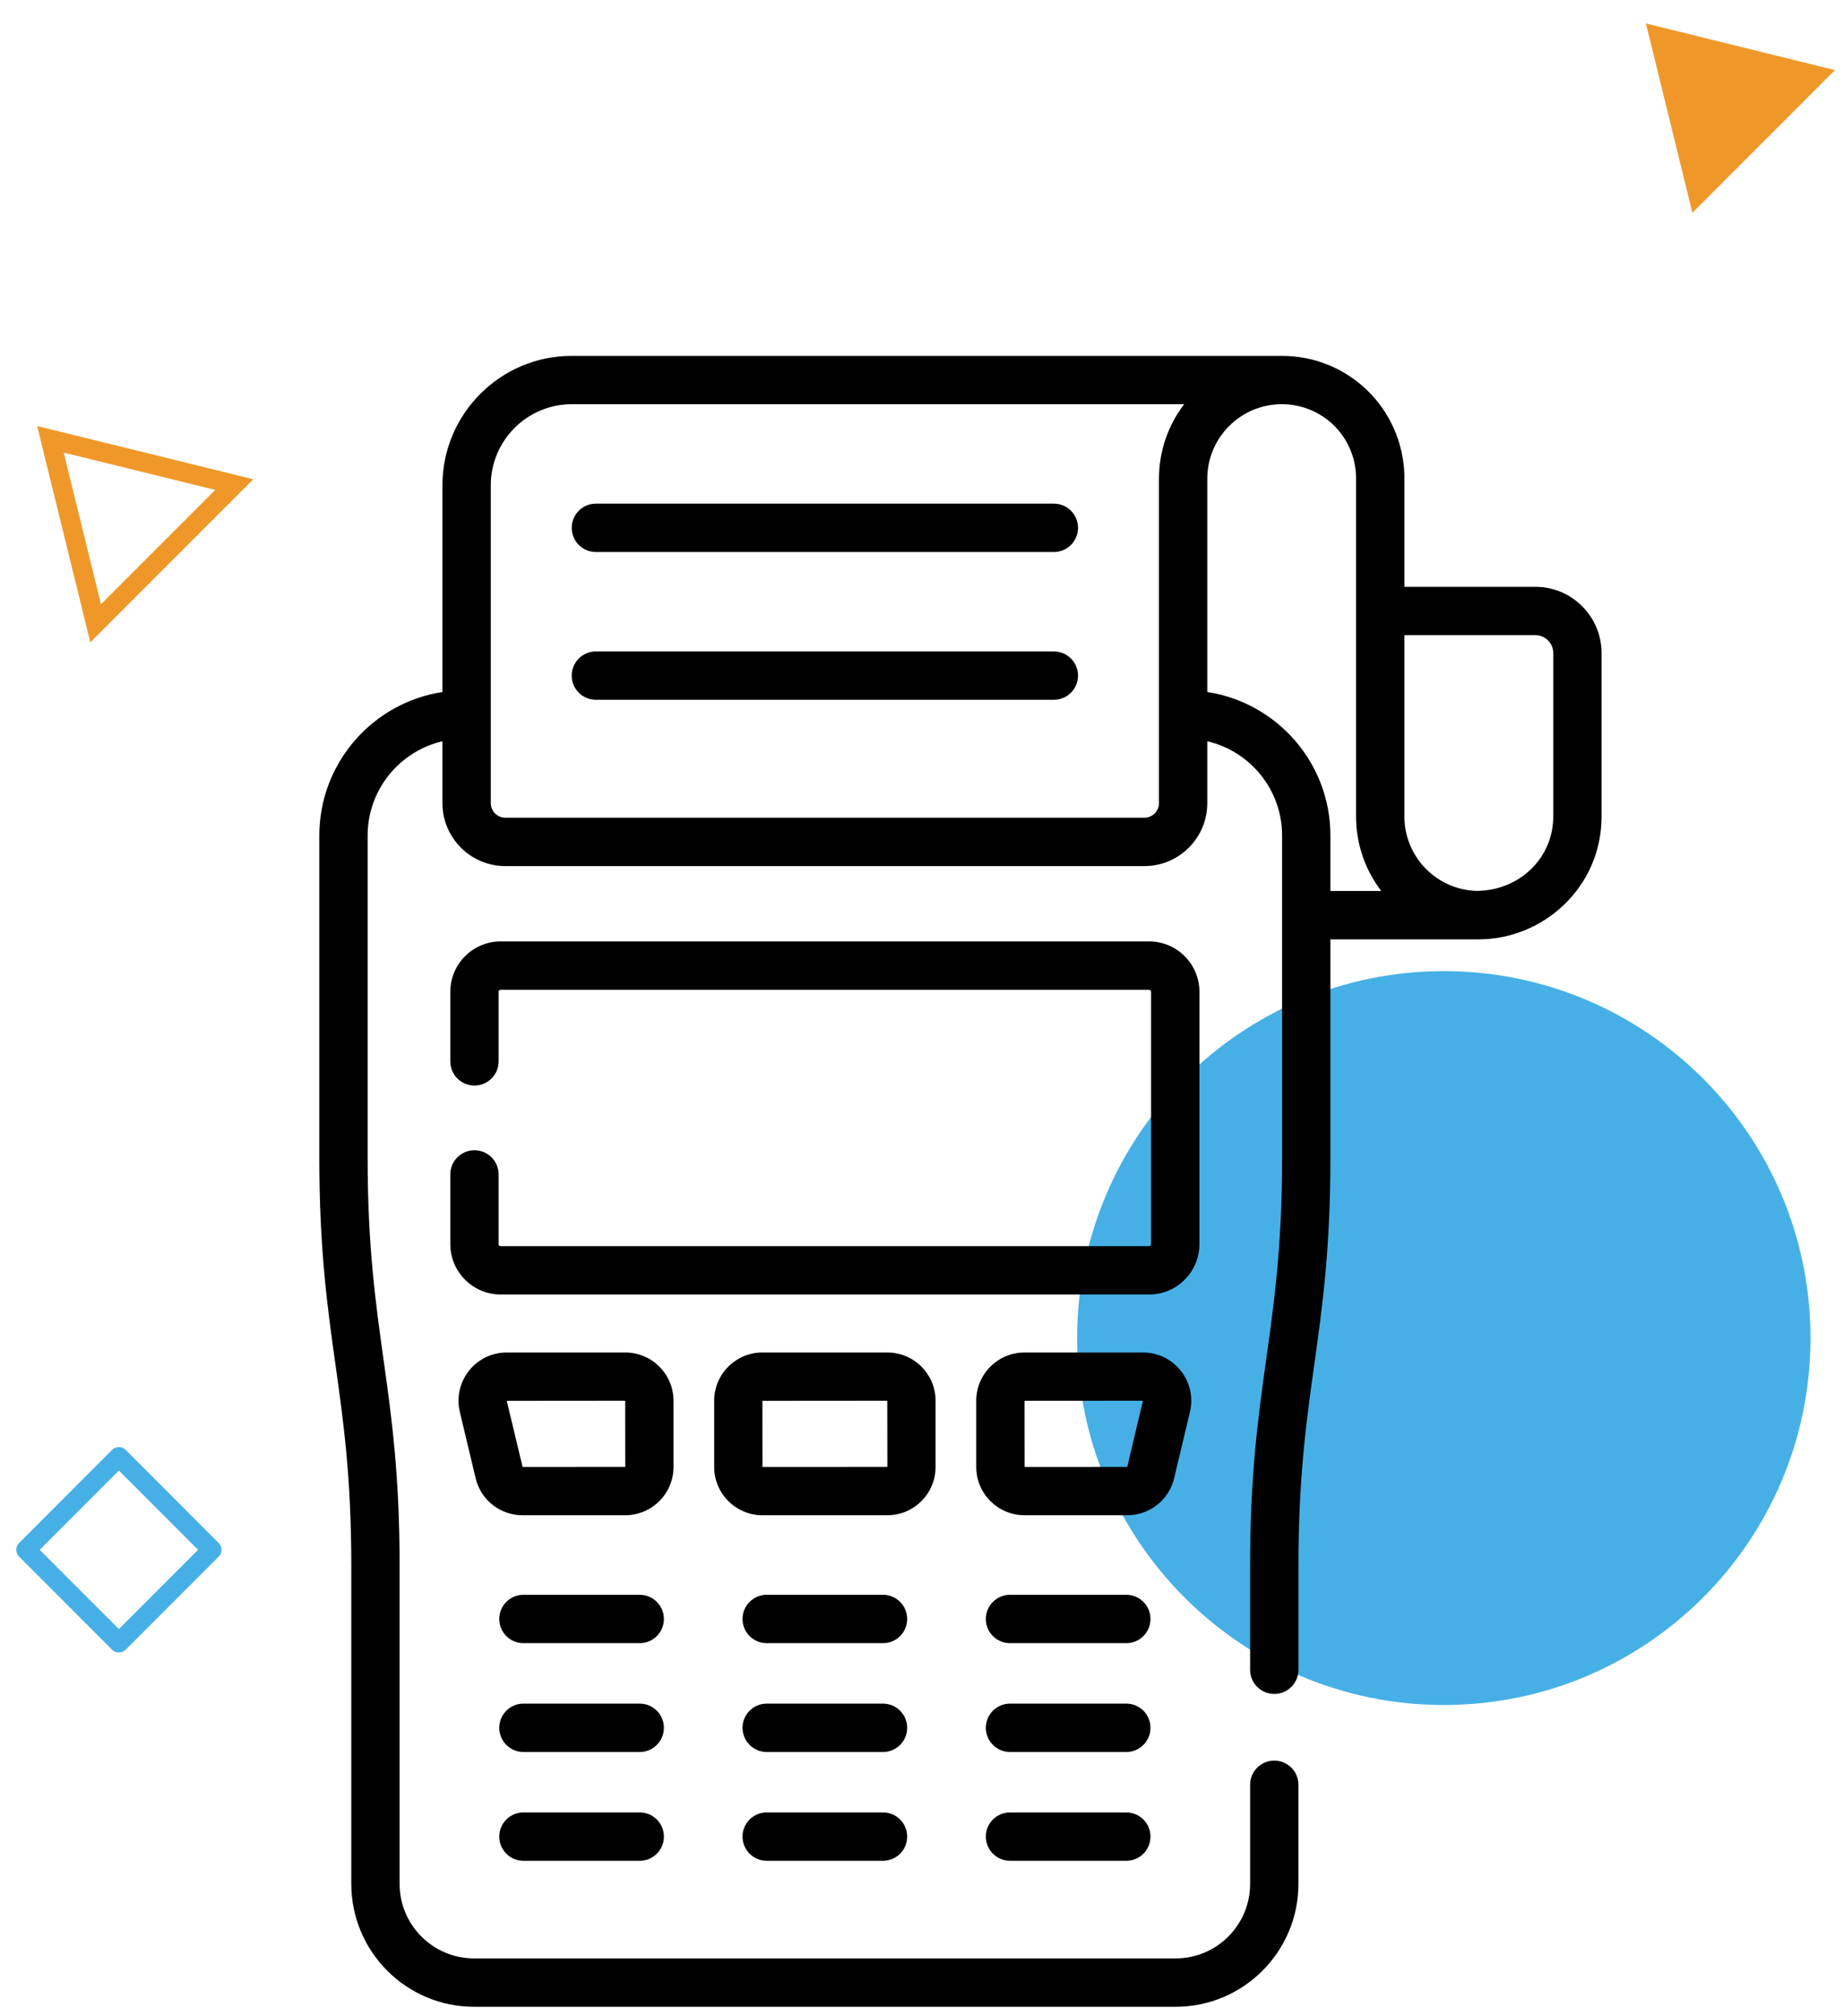
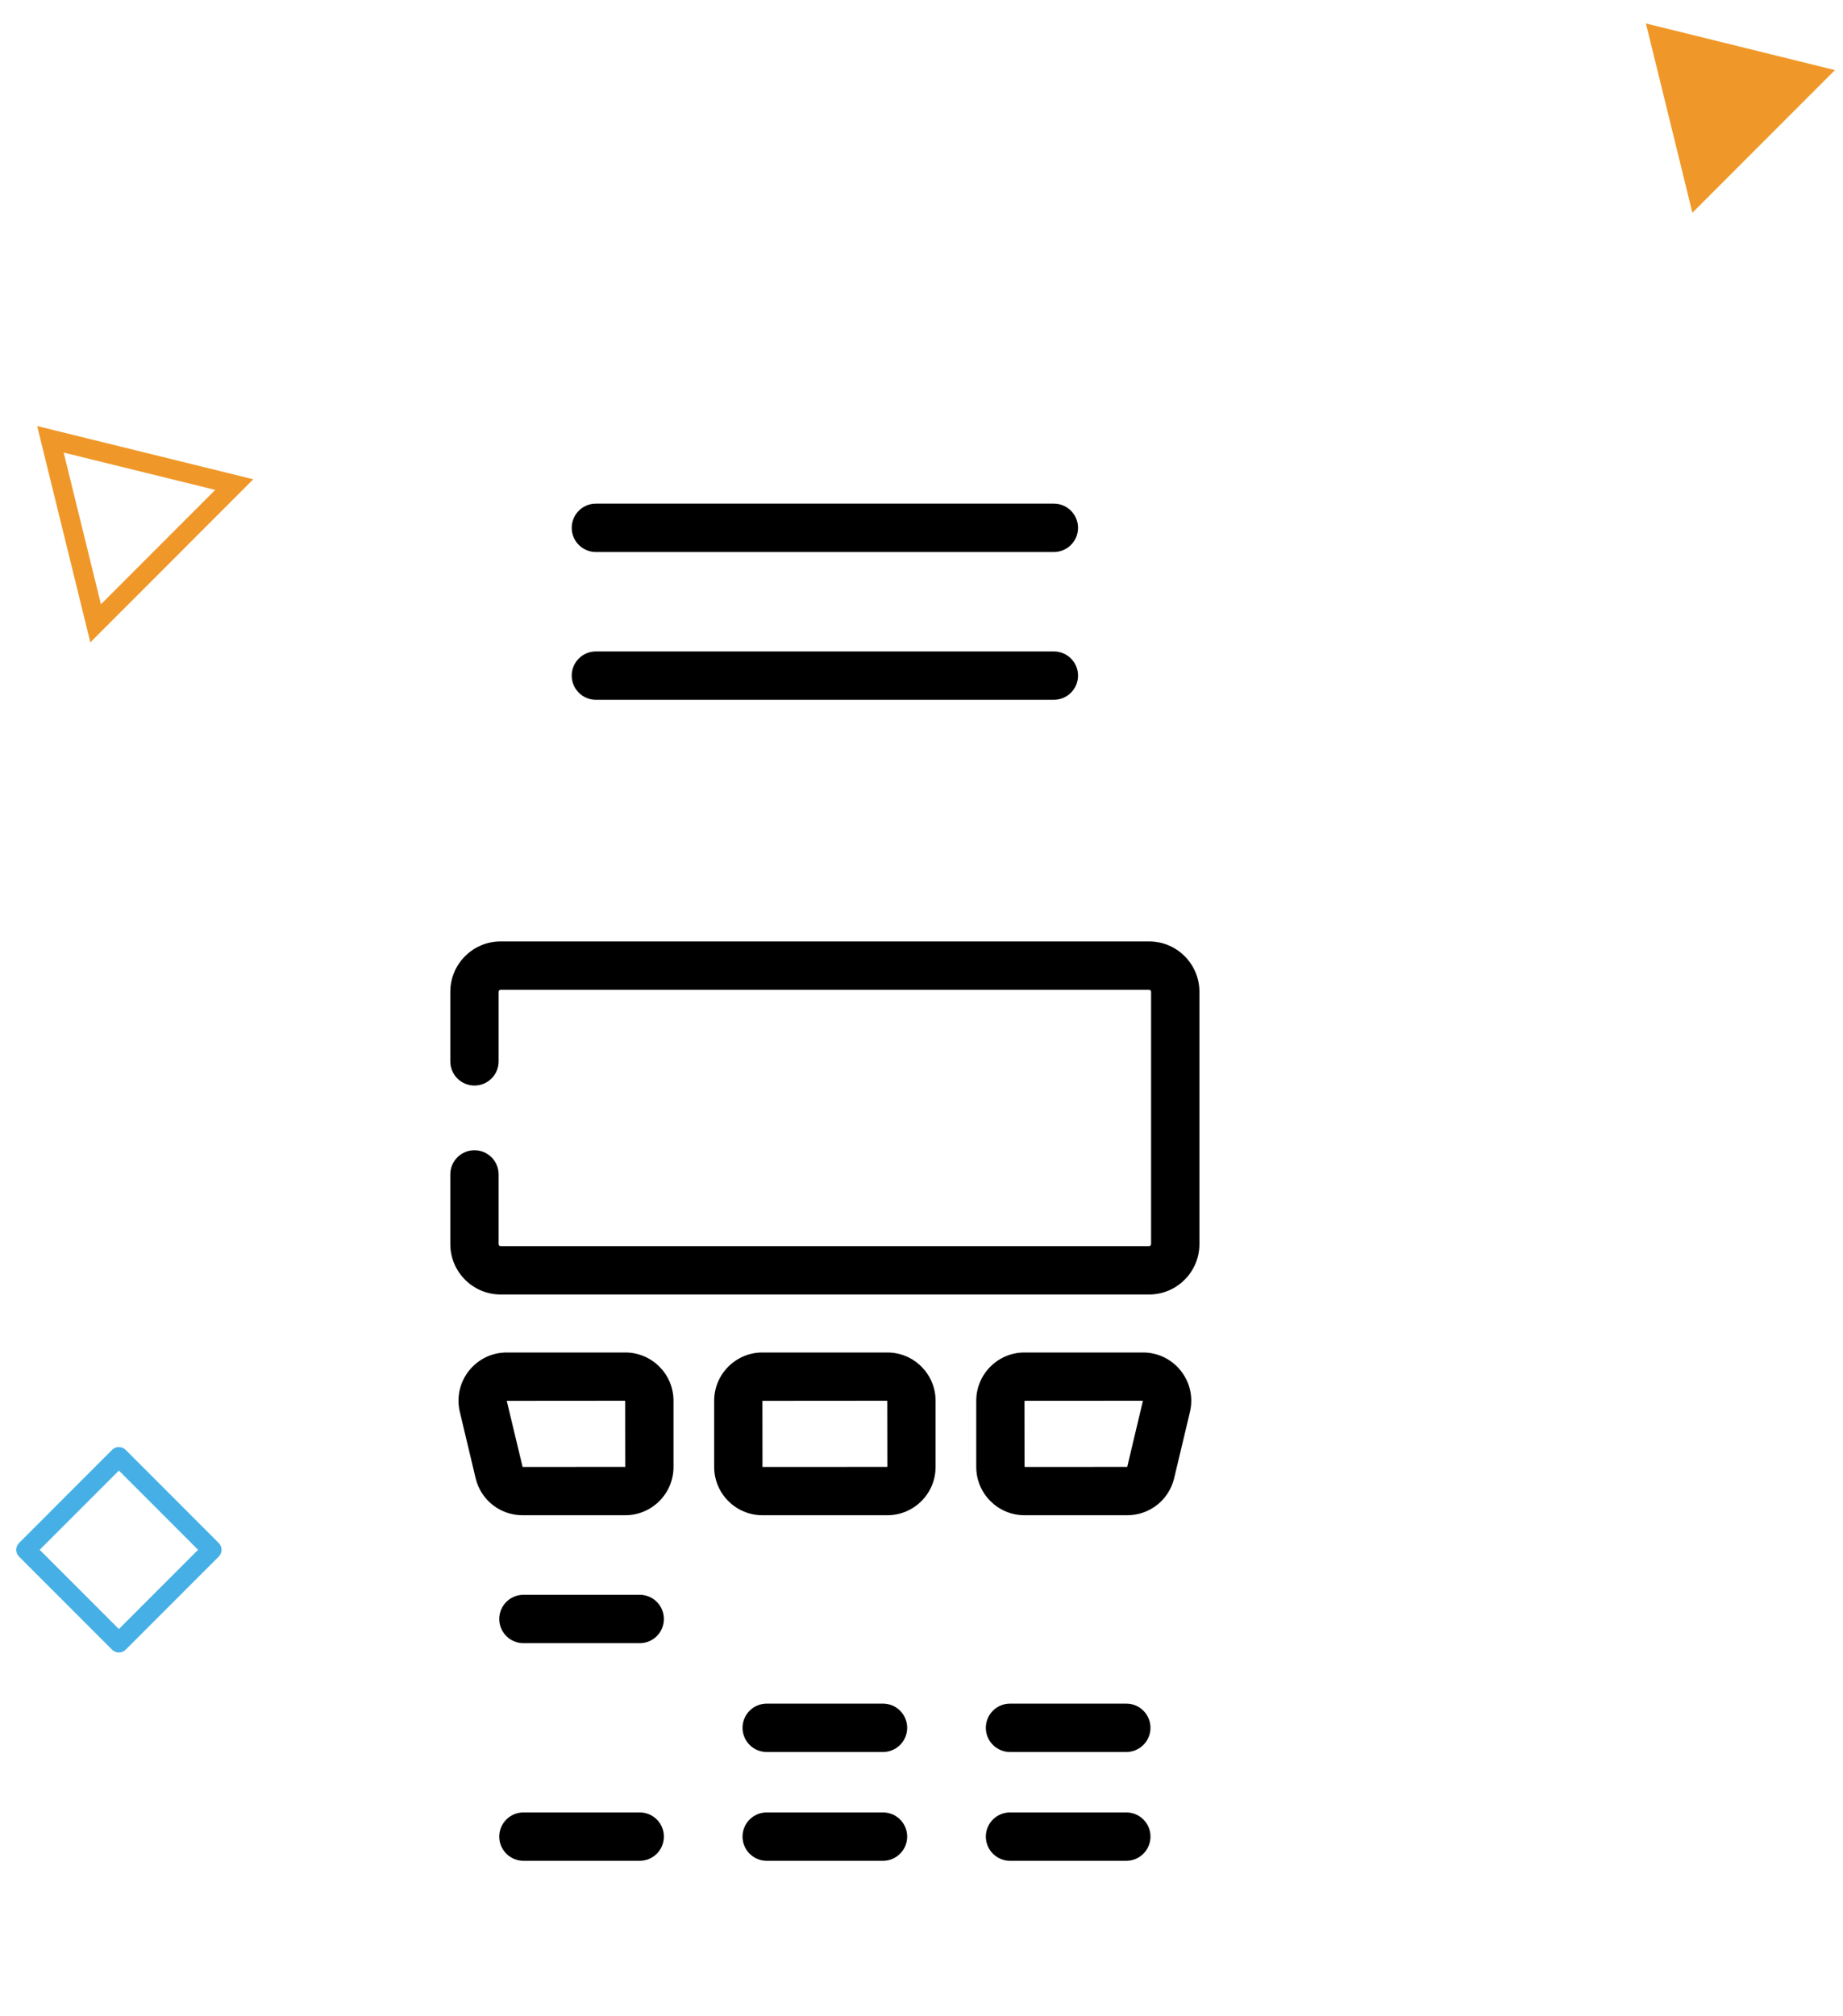
<svg xmlns="http://www.w3.org/2000/svg" width="75" height="82" viewBox="0 0 75 82" fill="none">
-   <path d="M43.833 54.418C43.833 46.175 50.513 39.495 58.755 39.495C66.994 39.495 73.677 46.175 73.677 54.418C73.677 62.662 66.994 69.342 58.755 69.342C50.513 69.342 43.833 62.658 43.833 54.418Z" fill="#46B0E6" />
  <path d="M2.052 17.867L9.533 19.708L3.892 25.35L2.052 17.867Z" stroke="#EF9829" stroke-width="0.79" stroke-miterlimit="10" />
  <path d="M66.98 0.954L74.672 2.851L68.871 8.653L66.98 0.954Z" fill="#EF9829" />
  <path d="M1.057 63.03L4.838 66.811L8.619 63.03L4.838 59.248L1.057 63.03Z" stroke="#46B0E6" stroke-width="0.79" stroke-miterlimit="10" stroke-linejoin="round" />
  <path d="M42.887 20.483H24.249C23.706 20.483 23.266 20.924 23.266 21.467C23.266 22.01 23.706 22.45 24.249 22.45H42.887C43.43 22.45 43.87 22.01 43.87 21.467C43.87 20.924 43.43 20.483 42.887 20.483Z" fill="black" />
  <path d="M42.887 26.494H24.249C23.706 26.494 23.266 26.934 23.266 27.477C23.266 28.02 23.706 28.46 24.249 28.46H42.887C43.43 28.46 43.87 28.02 43.87 27.477C43.87 26.934 43.43 26.494 42.887 26.494Z" fill="black" />
  <path d="M26.034 64.86H21.3C20.758 64.86 20.317 65.301 20.317 65.844C20.317 66.387 20.758 66.827 21.3 66.827H26.034C26.577 66.827 27.017 66.387 27.017 65.844C27.017 65.301 26.577 64.86 26.034 64.86Z" fill="black" />
-   <path d="M35.934 64.86H31.2C30.657 64.86 30.217 65.301 30.217 65.844C30.217 66.387 30.657 66.827 31.2 66.827H35.934C36.477 66.827 36.917 66.387 36.917 65.844C36.917 65.301 36.477 64.86 35.934 64.86Z" fill="black" />
-   <path d="M45.835 64.86H41.102C40.559 64.86 40.118 65.301 40.118 65.844C40.118 66.387 40.559 66.827 41.102 66.827H45.835C46.378 66.827 46.818 66.387 46.818 65.844C46.818 65.301 46.378 64.86 45.835 64.86Z" fill="black" />
-   <path d="M26.034 69.286H21.3C20.758 69.286 20.317 69.726 20.317 70.269C20.317 70.812 20.758 71.253 21.3 71.253H26.034C26.577 71.253 27.017 70.812 27.017 70.269C27.017 69.726 26.577 69.286 26.034 69.286Z" fill="black" />
  <path d="M35.934 69.286H31.2C30.657 69.286 30.217 69.726 30.217 70.269C30.217 70.812 30.657 71.253 31.2 71.253H35.934C36.477 71.253 36.917 70.812 36.917 70.269C36.917 69.726 36.477 69.286 35.934 69.286Z" fill="black" />
  <path d="M45.835 69.286H41.102C40.559 69.286 40.118 69.726 40.118 70.269C40.118 70.812 40.559 71.253 41.102 71.253H45.835C46.378 71.253 46.818 70.812 46.818 70.269C46.818 69.726 46.378 69.286 45.835 69.286Z" fill="black" />
  <path d="M26.034 73.711H21.3C20.758 73.711 20.317 74.151 20.317 74.694C20.317 75.237 20.758 75.678 21.3 75.678H26.034C26.577 75.678 27.017 75.237 27.017 74.694C27.017 74.151 26.577 73.711 26.034 73.711Z" fill="black" />
  <path d="M35.934 73.711H31.2C30.657 73.711 30.217 74.151 30.217 74.694C30.217 75.237 30.657 75.678 31.2 75.678H35.934C36.477 75.678 36.917 75.237 36.917 74.694C36.917 74.151 36.477 73.711 35.934 73.711Z" fill="black" />
  <path d="M45.835 73.711H41.102C40.559 73.711 40.118 74.151 40.118 74.694C40.118 75.237 40.559 75.678 41.102 75.678H45.835C46.378 75.678 46.818 75.237 46.818 74.694C46.818 74.151 46.378 73.711 45.835 73.711Z" fill="black" />
  <path d="M48.81 40.336C48.81 39.206 47.891 38.287 46.761 38.287H20.374C19.244 38.287 18.325 39.206 18.325 40.336V43.166C18.325 43.709 18.765 44.149 19.308 44.149C19.851 44.149 20.291 43.709 20.291 43.166V40.336C20.291 40.291 20.328 40.254 20.373 40.254H46.761C46.806 40.254 46.843 40.291 46.843 40.336V50.597C46.843 50.643 46.806 50.68 46.761 50.68H20.374C20.328 50.68 20.291 50.643 20.291 50.597V47.763C20.291 47.22 19.851 46.78 19.308 46.78C18.765 46.78 18.325 47.22 18.325 47.763V50.597C18.325 51.727 19.244 52.647 20.374 52.647H46.761C47.891 52.647 48.81 51.727 48.81 50.597V40.336H48.81Z" fill="black" />
  <path d="M27.408 56.968C27.408 55.886 26.528 55.005 25.445 55.005H20.622C19.355 55.005 18.418 56.189 18.713 57.424L19.355 60.116C19.566 61.004 20.352 61.624 21.265 61.624H25.445C26.528 61.624 27.408 60.744 27.408 59.661V56.968ZM21.267 59.66L20.622 56.972L25.442 56.968L25.446 59.658L21.267 59.66Z" fill="black" />
  <path d="M38.073 59.661V56.968C38.073 55.886 37.193 55.005 36.11 55.005H31.026C29.944 55.005 29.063 55.886 29.063 56.968V59.661C29.063 60.744 29.944 61.624 31.026 61.624H36.11C37.193 61.624 38.073 60.744 38.073 59.661ZM31.029 59.661L31.026 56.972L36.107 56.968L36.111 59.658L31.029 59.661Z" fill="black" />
  <path d="M47.782 60.116L48.424 57.424C48.718 56.191 47.783 55.005 46.514 55.005H41.691C40.609 55.005 39.728 55.886 39.728 56.968V59.661C39.728 60.744 40.609 61.624 41.691 61.624H45.872C46.785 61.624 47.57 61.004 47.782 60.116ZM45.872 59.658L41.694 59.661L41.691 56.971L46.511 56.968L45.872 59.658Z" fill="black" />
-   <path d="M62.48 23.865H57.151V19.33C57.151 19.319 57.151 19.308 57.15 19.297C57.058 16.592 54.866 14.473 52.159 14.473C52.159 14.473 52.159 14.473 52.159 14.473H23.267C20.366 14.473 18.005 16.834 18.005 19.736V28.144C15.173 28.575 12.995 31.027 12.995 33.979V47.105C12.995 54.485 14.296 56.467 14.296 63.666V76.618C14.296 79.373 16.536 81.615 19.291 81.615H47.844C50.599 81.615 52.839 79.373 52.839 76.618V72.586C52.839 72.043 52.399 71.603 51.856 71.603C51.313 71.603 50.873 72.043 50.873 72.586V76.618C50.873 78.289 49.514 79.648 47.844 79.648H19.291C17.621 79.648 16.262 78.289 16.262 76.618V63.666C16.262 56.318 14.961 54.274 14.961 47.105V33.979C14.961 32.115 16.264 30.552 18.005 30.147V32.663C18.005 34.075 19.154 35.224 20.566 35.224H46.569C47.981 35.224 49.13 34.075 49.13 32.663V30.147C50.872 30.552 52.174 32.115 52.174 33.979V47.105C52.174 54.276 50.873 56.312 50.873 63.666V67.909C50.873 68.452 51.313 68.892 51.856 68.892C52.399 68.892 52.84 68.452 52.84 67.909V63.666C52.84 56.507 54.14 54.443 54.14 47.105V38.203H60.18C62.799 38.203 65.175 36.084 65.175 33.206V26.56C65.175 25.074 63.966 23.865 62.48 23.865ZM47.164 32.663C47.164 32.99 46.897 33.257 46.569 33.257H20.566C20.238 33.257 19.972 32.99 19.972 32.663V19.736C19.972 17.918 21.45 16.439 23.267 16.439H48.189C47.546 17.28 47.164 18.331 47.164 19.469V32.663ZM54.14 36.236V33.979C54.14 31.027 51.963 28.575 49.13 28.144V19.469C49.13 17.799 50.489 16.439 52.159 16.439C53.795 16.439 55.121 17.716 55.184 19.348V33.206C55.184 34.344 55.567 35.395 56.21 36.236H54.14ZM63.209 33.206C63.209 34.892 61.839 36.221 60.09 36.233C58.461 36.186 57.151 34.847 57.151 33.206V25.832H62.481C62.882 25.832 63.209 26.158 63.209 26.56V33.206Z" fill="black" />
</svg>